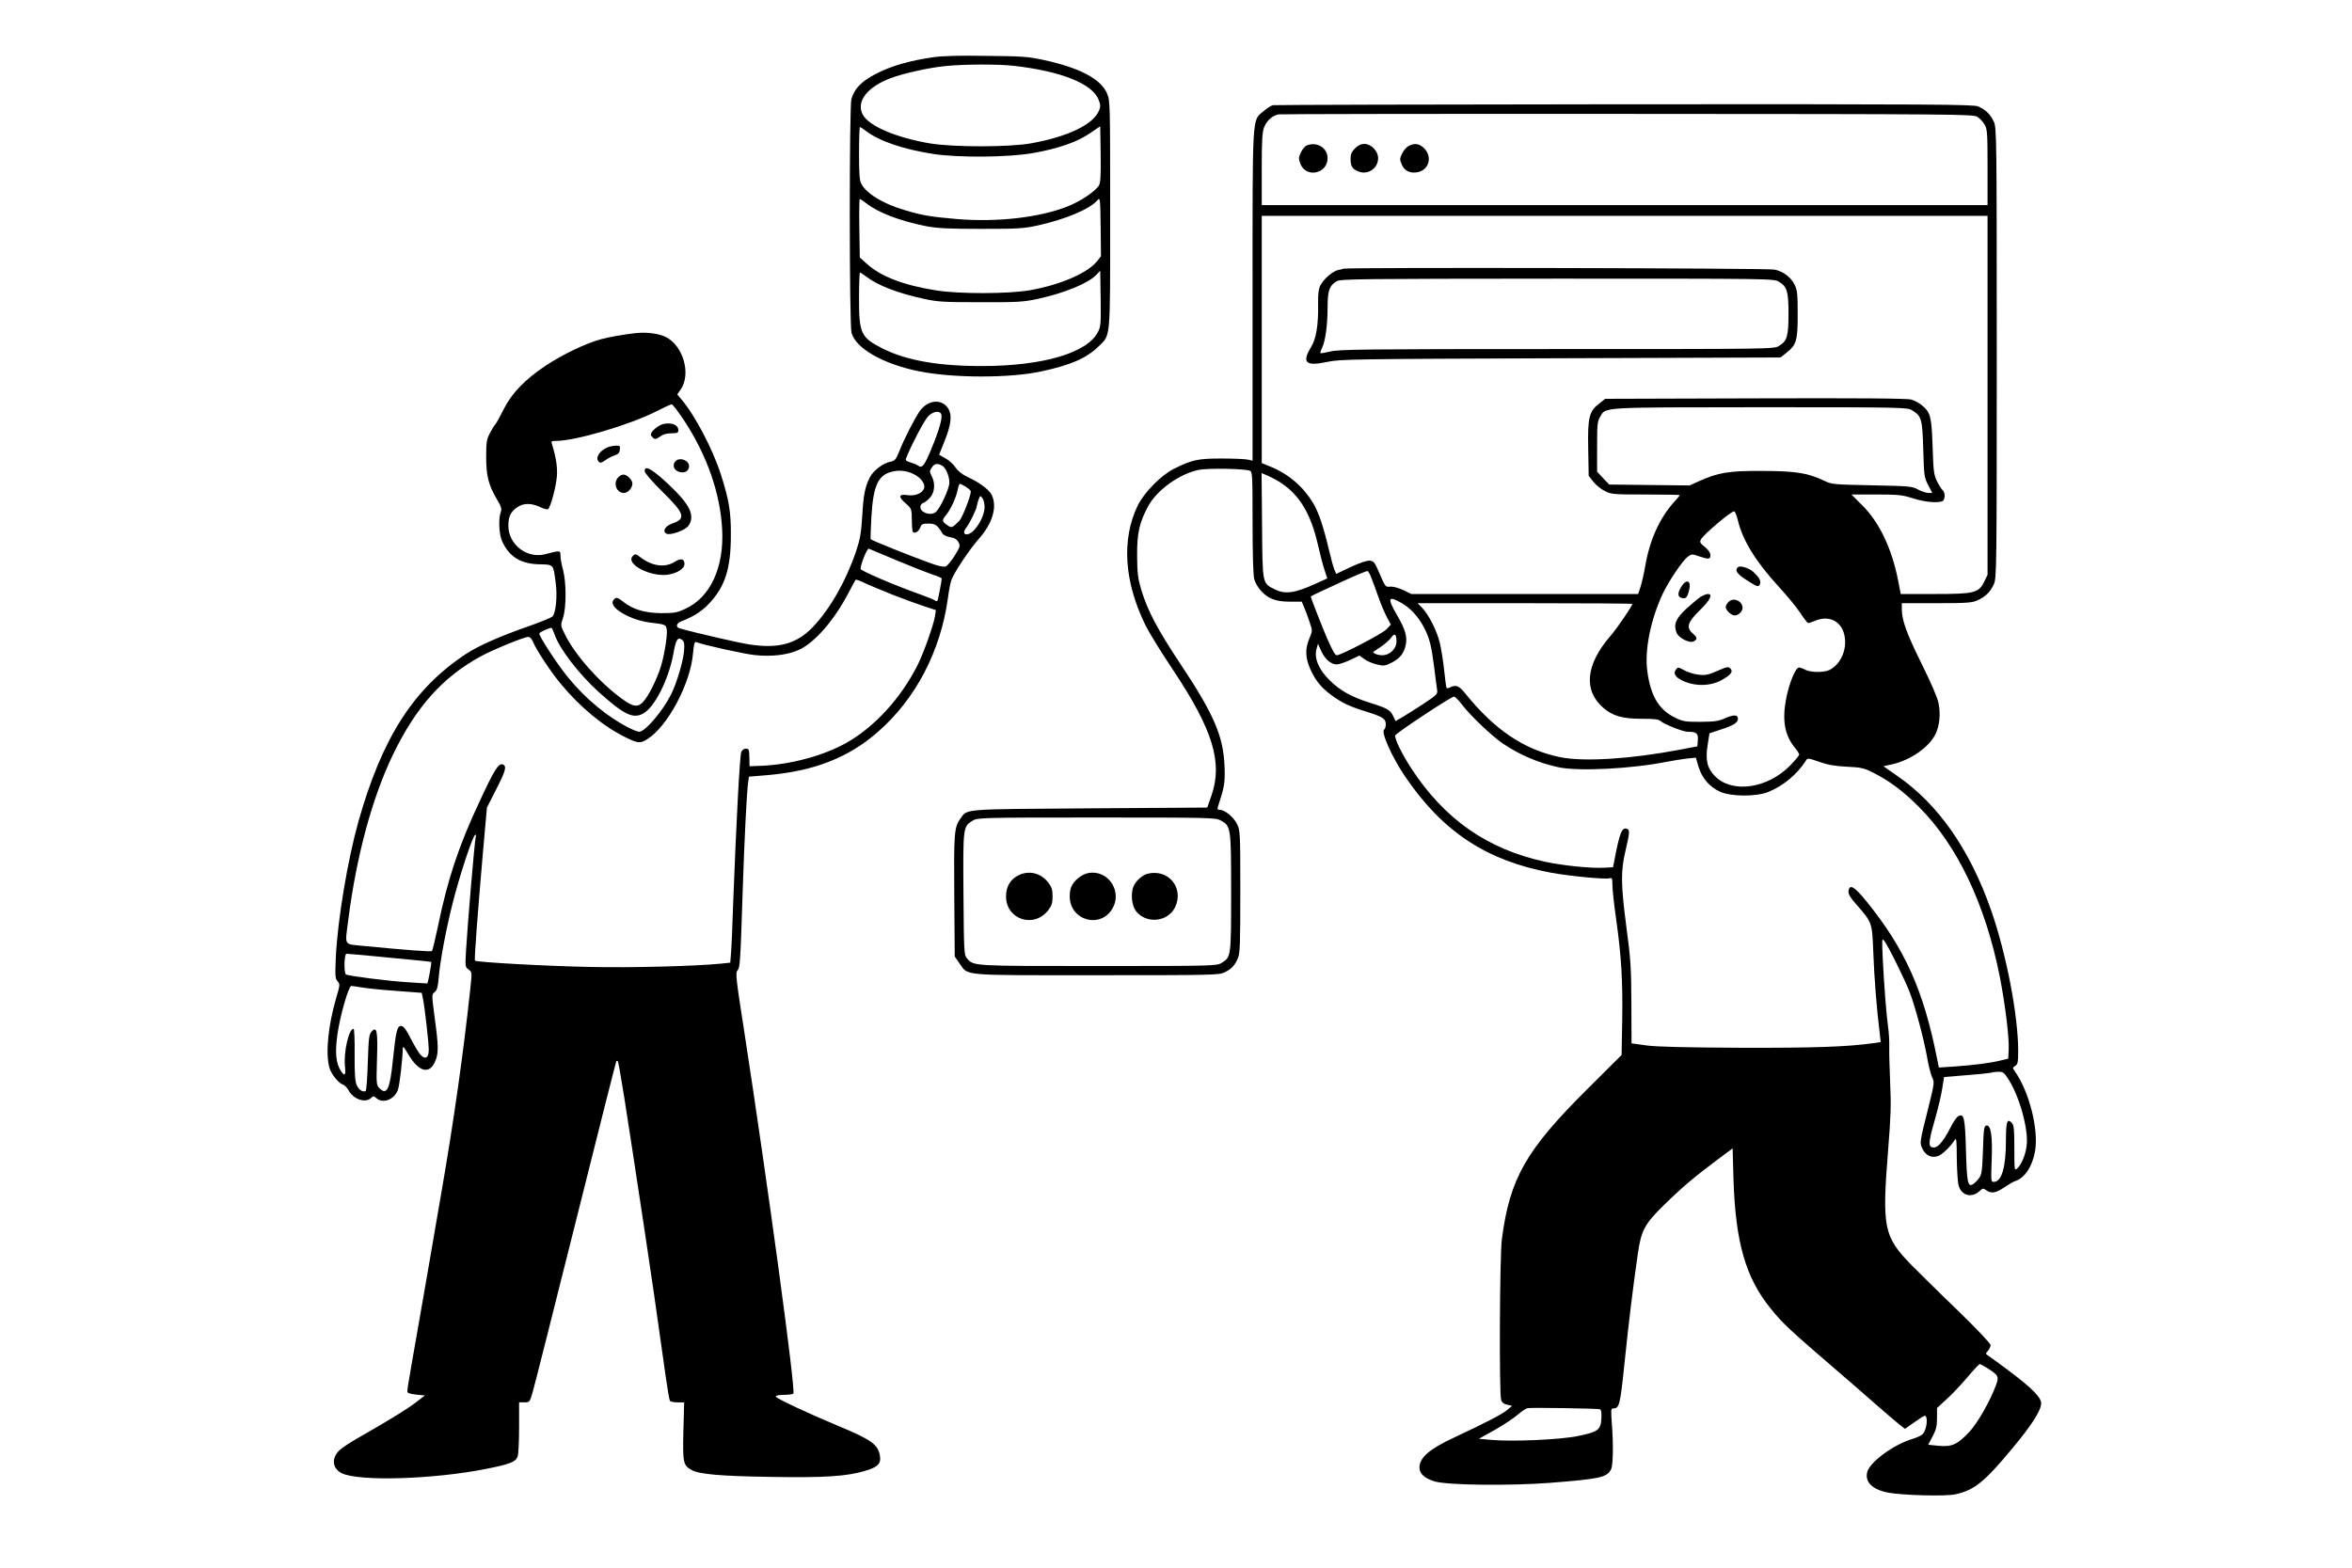
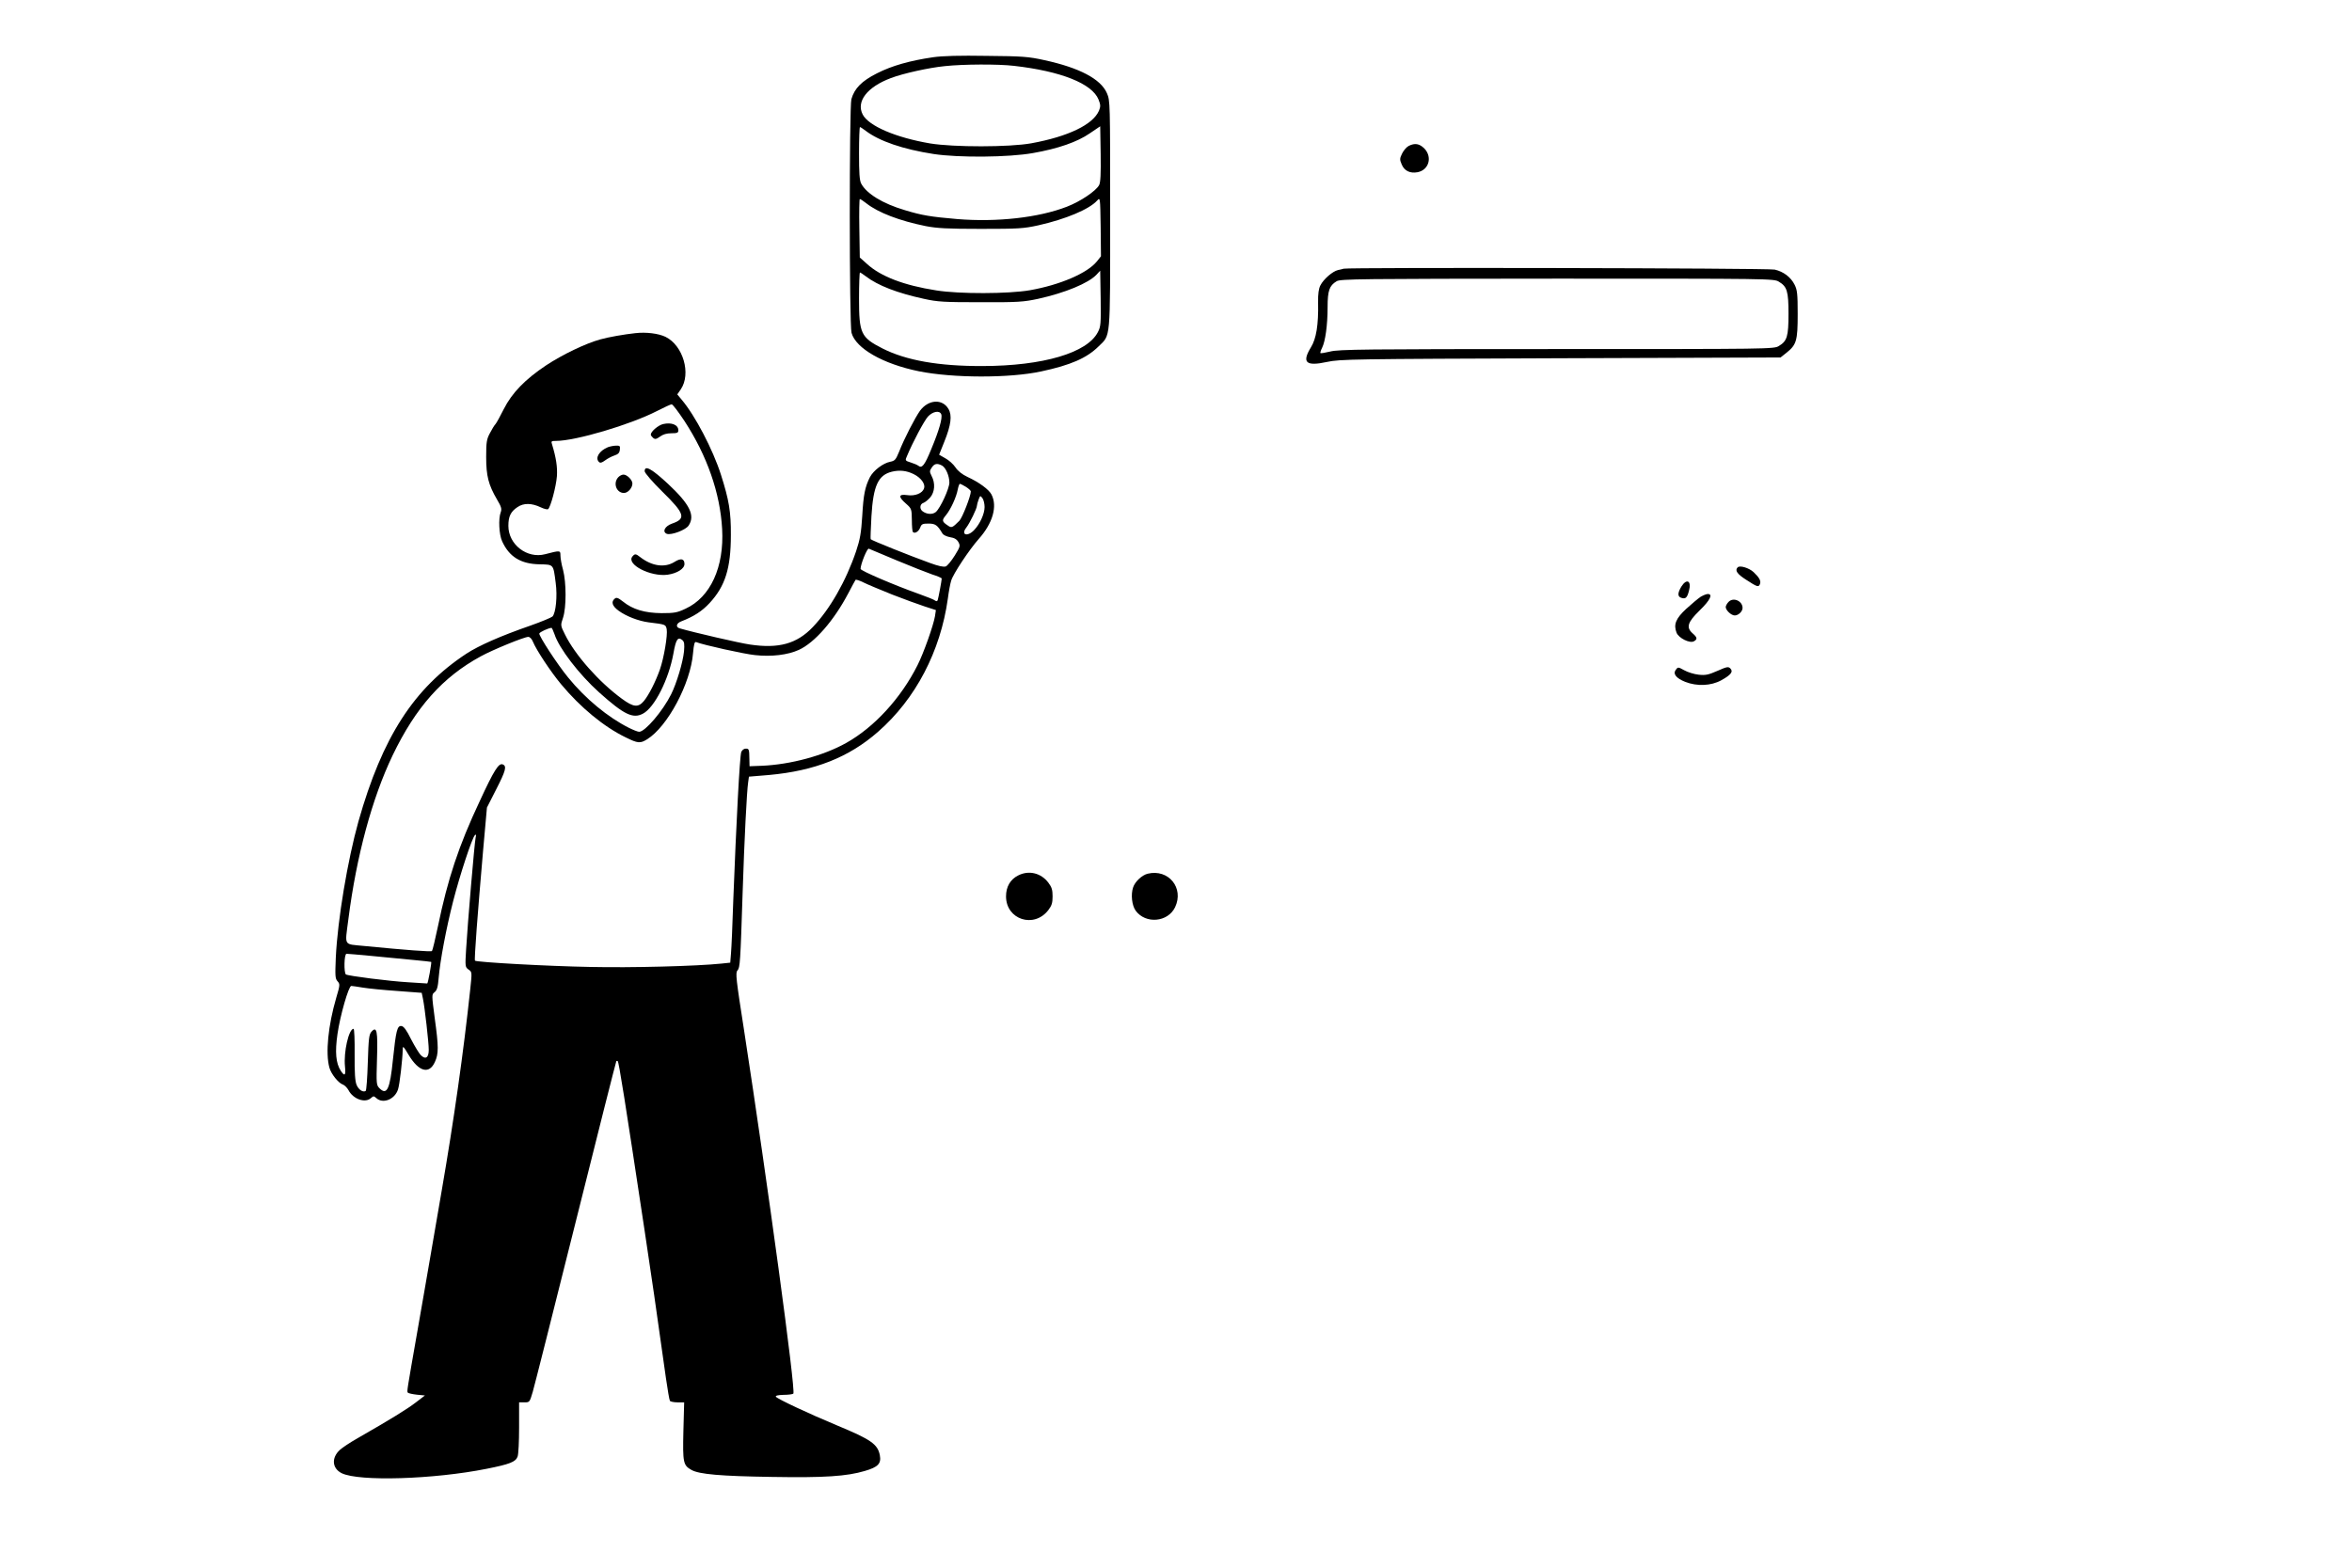
<svg xmlns="http://www.w3.org/2000/svg" version="1.0" width="1536pt" height="1024pt" viewBox="0 0 1536 1024" preserveAspectRatio="xMidYMid meet">
  <g transform="translate(0,1024) scale(0.1,-0.1)" fill="#000000" stroke="none">
    <path d="M6093 9866 c-150 -22 -268 -55 -366 -105 -99 -50 -147 -98 -167 -169 -14 -52 -14 -1473 1 -1526 28 -102 205 -203 439 -251 223 -45 592 -46 800 -1 192 41 297 87 374 163 80 79 76 26 76 861 0 738 0 744 -21 793 -40 93 -179 166 -408 216 -104 23 -143 26 -376 28 -178 3 -289 0 -352 -9z m528 -56 c308 -35 511 -116 553 -220 14 -35 14 -45 3 -73 -39 -91 -201 -169 -442 -213 -144 -26 -507 -26 -660 -1 -224 38 -402 114 -441 189 -44 85 29 180 184 238 78 30 249 68 352 78 119 13 349 14 451 2z m557 -779 c-21 -39 -122 -107 -210 -141 -185 -72 -458 -102 -716 -81 -174 15 -230 24 -342 58 -146 43 -251 108 -286 174 -11 21 -14 69 -14 199 0 93 3 170 6 170 3 0 20 -11 37 -24 89 -68 244 -121 444 -152 165 -25 491 -22 648 6 166 29 291 73 372 129 l68 46 3 -180 c2 -131 -1 -187 -10 -204z m-15 -499 c-63 -77 -240 -153 -438 -188 -141 -24 -460 -25 -610 -1 -212 33 -363 91 -453 173 l-47 42 -3 191 c-2 105 0 191 3 191 4 0 24 -13 44 -29 77 -60 214 -113 387 -148 73 -14 139 -18 359 -18 247 0 279 2 375 23 179 40 334 105 385 162 20 22 20 22 23 -171 l2 -193 -27 -34z m7 -461 c-69 -136 -358 -221 -752 -222 -289 -1 -501 37 -655 115 -141 72 -153 97 -153 326 0 93 3 170 6 170 3 0 20 -11 37 -24 81 -62 207 -110 381 -148 90 -20 131 -22 371 -22 244 -1 280 2 374 22 177 39 329 102 382 158 l24 26 3 -181 c2 -165 1 -184 -18 -220z" />
-     <path d="M8314 9553 c-12 -2 -40 -20 -62 -39 -76 -65 -72 5 -72 -1206 l0 -1077 -32 7 c-18 4 -96 7 -173 7 -152 0 -193 -9 -310 -68 -82 -41 -192 -153 -234 -237 -109 -224 -90 -502 52 -789 24 -47 103 -176 177 -286 261 -392 326 -605 252 -820 l-28 -80 -764 -5 c-843 -6 -802 -2 -848 -67 -41 -58 -43 -91 -40 -505 l3 -396 30 -43 c60 -85 -3 -79 898 -79 763 0 799 1 835 19 46 23 67 46 87 94 13 31 15 99 15 434 0 383 -1 398 -21 440 -22 45 -80 93 -112 93 -14 0 -18 5 -14 18 44 135 48 158 44 267 -8 197 -69 339 -290 671 -147 221 -212 344 -253 479 -23 77 -27 109 -28 225 -1 147 15 218 72 323 57 106 204 212 331 238 58 12 302 8 334 -6 16 -7 17 -33 17 -339 0 -200 4 -346 11 -369 5 -21 24 -54 42 -74 47 -53 97 -73 190 -73 l78 0 18 -42 c10 -24 26 -67 35 -96 18 -52 17 -54 -3 -102 -29 -68 -27 -127 7 -203 35 -75 68 -116 136 -167 70 -51 116 -73 221 -106 114 -35 135 -48 135 -85 0 -15 -5 -31 -10 -34 -24 -15 50 -180 137 -308 245 -361 532 -549 950 -627 118 -22 354 -45 383 -37 18 5 20 0 20 -44 0 -28 11 -130 25 -227 34 -244 43 -400 39 -660 l-4 -223 -223 -222 c-403 -401 -507 -584 -559 -982 -14 -107 -18 -995 -5 -1047 5 -19 16 -28 39 -33 l33 -8 -35 -29 c-33 -27 -133 -79 -342 -177 -162 -75 -228 -132 -228 -197 0 -41 34 -71 101 -91 85 -24 482 -29 749 -9 329 26 373 35 401 88 14 26 16 163 5 305 -6 76 -5 93 6 93 44 0 48 15 78 305 28 272 55 489 86 705 22 153 44 195 172 320 114 112 199 184 352 298 l95 71 6 -207 c13 -405 79 -637 240 -836 81 -101 121 -138 443 -415 49 -42 153 -132 230 -200 78 -68 156 -135 174 -149 l33 -25 67 47 c65 45 67 46 73 24 7 -31 -6 -87 -25 -106 -8 -9 -40 -23 -70 -32 -123 -38 -276 -151 -292 -216 -16 -65 34 -114 138 -134 92 -17 373 -25 436 -11 124 26 191 80 372 298 129 155 190 250 190 297 0 38 -60 99 -205 208 -68 51 -132 98 -142 104 -17 11 -17 12 0 31 9 11 17 28 17 37 0 10 -91 106 -207 219 -115 110 -253 247 -309 303 -183 188 -194 242 -153 757 17 212 20 294 13 432 -4 94 -7 199 -6 235 1 36 -2 97 -8 135 -11 79 -26 270 -35 455 -5 115 -5 123 10 105 25 -31 139 -262 168 -340 37 -99 91 -302 112 -420 9 -55 25 -115 33 -132 16 -31 15 -39 -25 -200 -58 -232 -57 -227 -38 -267 21 -45 63 -63 105 -46 28 12 81 64 107 106 9 15 12 -8 12 -121 1 -77 6 -157 12 -178 18 -67 85 -85 138 -36 19 18 23 19 43 4 34 -23 61 -18 117 19 28 19 60 38 71 41 62 20 112 94 130 194 25 140 -37 389 -131 522 -17 24 -17 25 2 37 16 10 19 24 19 97 0 231 -76 629 -176 917 -138 396 -344 693 -611 878 l-93 65 55 12 c123 28 243 112 285 198 27 56 34 131 20 201 -7 37 -48 132 -111 259 -98 198 -129 284 -129 357 l0 38 228 0 c200 0 232 3 267 19 53 24 83 55 106 105 18 39 19 98 19 1511 0 1408 -1 1472 -19 1510 -22 48 -54 79 -103 100 -33 13 -279 15 -2310 14 -1250 -1 -2283 -4 -2294 -6z m4599 -76 c16 -10 37 -32 47 -50 18 -29 20 -52 20 -279 l0 -248 -2370 0 -2370 0 0 235 c0 193 3 242 16 275 17 43 54 75 94 83 14 2 1040 4 2280 3 2156 -1 2257 -2 2283 -19z m67 -1819 l0 -1172 -21 -44 c-37 -75 -63 -82 -325 -82 l-221 0 -17 88 c-41 208 -122 379 -233 490 l-72 72 162 0 c145 0 170 -3 240 -25 74 -24 157 -32 191 -19 20 8 21 57 2 73 -8 7 -24 33 -37 59 -20 41 -23 69 -28 227 -7 197 -13 220 -71 269 -17 14 -48 30 -68 36 -26 8 -340 10 -1018 8 l-981 -3 -37 -29 c-68 -52 -78 -90 -74 -295 l3 -179 31 -39 c16 -21 50 -48 74 -60 42 -22 56 -23 267 -23 123 0 223 -2 223 -4 0 -3 -14 -20 -31 -38 -98 -106 -166 -253 -195 -428 -8 -47 -22 -106 -30 -132 l-16 -48 -740 0 -741 0 -54 26 c-32 15 -67 24 -85 22 -29 -3 -32 0 -67 82 -33 78 -39 85 -66 88 -19 1 -64 -14 -125 -42 l-94 -45 -11 27 c-7 15 -22 70 -34 122 -39 164 -69 253 -106 315 -65 107 -160 189 -278 237 l-57 23 0 808 0 807 2370 0 2370 0 0 -1172z m-493 -98 c62 -38 67 -55 73 -255 5 -172 6 -183 32 -233 l27 -52 -25 0 c-14 0 -44 10 -67 22 -40 22 -57 23 -302 28 -246 5 -263 6 -308 28 -111 53 -186 65 -407 66 -223 1 -287 -10 -419 -69 l-57 -26 -263 3 -262 3 -40 42 -39 42 0 163 c0 146 2 166 20 196 39 64 -10 61 1045 62 934 0 961 -1 992 -20z m-4114 -479 c117 -80 188 -201 233 -396 15 -66 35 -143 45 -171 l17 -52 -70 -32 c-139 -64 -204 -74 -272 -40 -83 41 -81 31 -84 417 l-3 343 46 -20 c25 -11 65 -33 88 -49z m2976 -238 c30 -130 116 -270 267 -435 52 -56 115 -133 140 -170 24 -38 48 -68 53 -68 5 0 25 7 44 15 108 45 197 -19 197 -140 0 -77 -40 -149 -102 -181 -35 -18 -126 -17 -158 1 -14 8 -32 14 -41 15 -23 0 -65 -102 -85 -207 -26 -138 -9 -234 56 -315 17 -20 30 -41 30 -47 0 -6 -27 -38 -59 -71 -148 -151 -377 -184 -490 -71 -52 52 -65 105 -49 205 l12 76 78 26 c80 26 108 44 108 70 0 26 -29 27 -83 3 -44 -20 -69 -23 -162 -24 -101 0 -115 2 -167 28 -105 51 -159 143 -180 303 -19 137 22 338 101 506 40 84 129 216 163 241 25 19 28 19 74 3 64 -21 74 -20 74 8 0 16 -13 34 -36 53 -31 25 -35 32 -26 49 17 33 196 184 217 184 6 0 16 -26 24 -57z m-2394 -375 c9 -24 31 -81 47 -128 16 -47 42 -106 56 -133 l25 -47 -29 -31 c-26 -28 -297 -169 -323 -169 -12 0 -26 24 -64 110 -26 59 -107 266 -107 273 0 2 26 15 58 30 31 14 98 45 147 68 87 40 153 68 166 69 4 0 15 -19 24 -42z m200 -168 c59 -34 110 -91 148 -165 34 -68 45 -115 63 -253 8 -64 16 -130 19 -147 5 -28 0 -33 -87 -91 -51 -34 -114 -73 -139 -88 l-45 -26 -17 35 c-18 38 -39 50 -152 85 -118 37 -195 80 -262 147 -72 71 -102 144 -85 205 l9 33 21 -46 c23 -53 64 -89 101 -89 14 0 54 13 88 29 l61 29 32 -23 c17 -13 54 -29 81 -35 45 -11 53 -10 96 11 55 28 81 60 93 115 12 53 -2 102 -56 195 -66 114 -60 131 31 79z m1505 -5 c0 -13 -98 -157 -142 -208 -163 -188 -179 -357 -47 -471 62 -53 125 -71 250 -71 84 0 111 -3 125 -16 25 -21 146 -69 176 -69 58 0 69 -10 66 -54 l-3 -41 -115 -22 c-323 -61 -624 -80 -780 -49 -236 48 -430 179 -623 419 -38 48 -61 56 -97 37 -10 -6 -21 -7 -23 -3 -3 5 -10 58 -16 118 -7 61 -19 139 -28 175 -18 78 -73 186 -115 229 l-30 31 701 0 c385 0 701 -2 701 -5z m-1540 -245 c0 -48 -44 -90 -93 -90 -31 0 -67 15 -57 23 3 2 26 18 53 36 26 18 54 43 63 57 21 31 34 22 34 -26z m429 -414 c57 -74 194 -204 266 -253 110 -74 229 -125 360 -154 131 -29 483 -11 715 36 36 7 92 16 125 20 l60 6 17 -58 c22 -74 72 -133 140 -164 73 -33 236 -34 316 -2 99 40 191 117 247 207 9 15 17 14 85 -10 57 -20 101 -28 180 -32 91 -4 113 -9 165 -35 111 -55 200 -121 306 -227 251 -250 435 -637 529 -1110 35 -180 62 -398 58 -476 l-3 -59 -50 -12 c-69 -17 -171 -30 -297 -39 l-106 -7 -12 59 c-88 446 -211 719 -463 1029 -77 95 -109 113 -115 65 -2 -19 10 -41 47 -83 109 -125 107 -119 115 -322 6 -160 21 -357 42 -526 l6 -56 -48 -7 c-178 -24 -377 -31 -859 -30 -374 2 -548 6 -620 15 l-100 14 -1 260 c-1 232 -4 287 -34 510 -35 271 -36 355 -4 490 27 115 28 134 10 141 -34 13 -49 -25 -84 -211 l-8 -40 -64 -3 c-85 -4 -261 14 -379 39 -378 82 -657 277 -875 611 -61 94 -109 192 -104 214 3 15 365 254 384 254 6 0 30 -24 53 -54z m-1579 -754 c69 -37 70 -42 70 -470 0 -423 0 -424 -63 -462 -31 -19 -56 -20 -805 -20 -827 0 -812 -1 -857 50 -19 21 -20 38 -23 421 -3 441 -3 440 61 479 31 19 56 20 807 20 733 0 777 -1 810 -18z m5151 -1699 c71 -116 128 -326 114 -428 -7 -59 -34 -123 -61 -147 -19 -16 -19 -13 -19 132 0 126 -3 152 -17 166 -30 31 -38 8 -38 -116 0 -176 -28 -270 -80 -270 -18 0 -18 8 -13 143 6 158 -5 231 -35 225 -15 -3 -18 -23 -22 -160 -5 -137 -8 -160 -26 -184 -11 -15 -28 -32 -37 -38 -36 -23 -42 6 -48 219 -6 217 -13 244 -50 224 -11 -5 -33 -38 -50 -72 -55 -108 -95 -148 -129 -127 -17 10 -10 54 31 195 17 61 37 144 43 185 l12 75 147 12 c81 6 153 14 160 16 6 3 28 6 47 6 32 1 38 -4 71 -56z m-140 -1881 c70 -45 75 -54 54 -110 -39 -105 -119 -245 -173 -304 -78 -83 -114 -100 -201 -92 l-69 7 29 54 c23 44 29 68 29 121 l0 65 60 55 c33 29 94 94 136 143 41 49 79 89 83 89 4 0 27 -13 52 -28z m-2533 -267 c9 -3 12 -22 10 -61 -4 -74 -21 -87 -153 -114 -113 -24 -435 -38 -568 -25 l-79 7 104 58 c56 32 123 76 148 98 25 22 54 41 65 44 26 5 456 -2 473 -7z" />
-     <path d="M8534 9290 c-11 -4 -29 -25 -38 -45 -16 -33 -16 -41 -4 -74 36 -96 178 -67 178 36 0 67 -70 110 -136 83z" />
-     <path d="M8849 9271 c-21 -21 -29 -39 -29 -64 0 -50 8 -66 42 -83 64 -33 138 12 138 83 0 46 -45 93 -90 93 -22 0 -41 -9 -61 -29z" />
    <path d="M9200 9287 c-14 -7 -33 -29 -43 -49 -16 -33 -17 -40 -3 -72 17 -42 55 -60 103 -51 75 14 99 100 44 156 -32 31 -61 36 -101 16z" />
    <path d="M8775 8485 c-5 -2 -22 -6 -37 -9 -35 -8 -94 -59 -115 -100 -11 -21 -16 -55 -15 -111 3 -147 -12 -238 -47 -294 -61 -100 -32 -125 106 -95 84 18 159 19 1525 24 l1436 5 39 31 c65 52 73 78 73 252 0 133 -3 158 -20 192 -25 50 -73 86 -130 99 -41 10 -2787 15 -2815 6z m2842 -85 c54 -32 63 -63 63 -210 0 -147 -9 -178 -63 -210 -31 -20 -61 -20 -1451 -20 -1251 0 -1425 -2 -1478 -16 -33 -8 -62 -13 -65 -10 -2 2 3 18 11 34 21 42 36 147 36 265 0 108 11 141 59 170 24 15 151 16 1441 17 1386 0 1416 0 1447 -20z" />
    <path d="M11348 6534 c-20 -20 -3 -44 57 -82 72 -47 80 -49 89 -26 7 20 -4 41 -42 77 -29 27 -90 46 -104 31z" />
    <path d="M10980 6408 c-25 -42 -25 -65 0 -73 28 -9 38 0 50 46 18 66 -15 83 -50 27z" />
    <path d="M11105 6341 c-16 -11 -58 -46 -93 -78 -68 -63 -84 -102 -63 -156 14 -35 86 -71 113 -56 24 13 23 25 -7 51 -45 39 -35 73 45 151 69 67 88 107 53 107 -10 0 -31 -9 -48 -19z" />
    <path d="M11289 6309 c-10 -10 -19 -26 -19 -34 0 -21 36 -55 59 -55 24 0 51 26 51 49 0 45 -59 72 -91 40z" />
    <path d="M11216 5858 c-59 -26 -78 -30 -123 -25 -29 3 -71 16 -94 29 -40 22 -41 22 -55 3 -20 -27 2 -55 62 -79 77 -30 168 -26 234 10 64 35 81 57 60 78 -13 13 -23 11 -84 -16z" />
    <path d="M6650 4522 c-52 -26 -80 -74 -80 -137 0 -152 183 -211 276 -90 23 30 28 48 28 90 0 42 -5 60 -28 90 -48 63 -127 82 -196 47z" />
-     <path d="M7060 4518 c-55 -38 -74 -72 -74 -133 0 -160 207 -215 282 -74 55 102 -19 229 -133 229 -27 0 -54 -8 -75 -22z" />
    <path d="M7495 4533 c-37 -9 -83 -52 -95 -89 -16 -47 -8 -119 17 -153 65 -88 210 -75 257 23 60 126 -43 252 -179 219z" />
    <path d="M4150 8064 c-74 -8 -177 -26 -230 -41 -98 -27 -248 -100 -353 -169 -138 -92 -224 -181 -277 -286 -23 -46 -47 -90 -54 -98 -8 -8 -24 -35 -37 -60 -21 -39 -24 -59 -24 -155 0 -124 15 -182 71 -278 28 -47 32 -61 24 -83 -16 -42 -11 -145 9 -189 46 -102 122 -149 245 -151 93 -2 89 2 105 -121 12 -87 1 -197 -21 -220 -8 -7 -72 -34 -143 -59 -196 -68 -338 -131 -418 -183 -344 -226 -550 -545 -706 -1096 -71 -254 -136 -641 -148 -890 -5 -120 -4 -137 11 -154 17 -19 17 -24 -8 -108 -53 -181 -71 -362 -45 -456 11 -42 60 -103 90 -112 10 -4 26 -20 35 -36 30 -58 108 -86 146 -52 17 15 19 15 36 0 43 -39 120 -8 141 56 11 31 30 199 31 261 0 27 4 24 39 -35 66 -110 134 -128 171 -46 25 54 25 99 -1 287 -20 154 -20 154 -1 169 16 13 22 33 27 96 10 114 49 320 94 497 44 172 124 415 142 432 9 8 10 5 5 -16 -7 -31 -52 -560 -62 -729 -7 -113 -6 -116 16 -132 23 -16 23 -16 11 -129 -44 -412 -107 -856 -186 -1313 -19 -110 -52 -303 -74 -430 -22 -126 -60 -349 -86 -495 -68 -389 -69 -390 -61 -397 4 -4 31 -10 59 -13 l52 -5 -60 -46 c-56 -43 -163 -109 -381 -234 -48 -27 -100 -62 -115 -76 -56 -52 -50 -121 13 -152 113 -55 601 -40 946 29 151 30 189 45 202 79 6 15 10 100 10 191 l0 164 35 0 c34 0 34 1 54 68 11 37 137 537 281 1112 143 574 263 1046 265 1049 3 2 7 2 9 0 8 -8 46 -247 176 -1109 44 -290 76 -512 139 -962 11 -75 22 -142 26 -148 3 -5 26 -10 49 -10 l44 0 -5 -187 c-5 -207 -1 -224 52 -254 50 -29 193 -41 525 -46 345 -6 490 4 608 39 86 25 108 48 98 102 -14 73 -57 103 -281 196 -178 74 -390 173 -398 187 -4 7 15 11 50 12 31 0 60 4 64 8 17 18 -168 1375 -321 2368 -53 340 -58 381 -44 396 17 19 19 49 34 514 11 341 27 657 36 716 l5 36 132 11 c297 27 521 115 711 282 246 215 408 526 456 870 6 47 16 100 22 118 13 44 118 202 180 272 91 102 123 213 83 290 -17 33 -81 80 -157 115 -34 16 -62 38 -78 62 -14 21 -44 48 -67 60 l-40 23 34 85 c44 109 52 172 27 214 -40 68 -131 62 -186 -12 -33 -47 -103 -182 -137 -269 -21 -51 -27 -58 -57 -64 -47 -9 -110 -57 -133 -101 -32 -64 -42 -113 -50 -253 -7 -111 -14 -152 -40 -230 -66 -195 -171 -379 -283 -496 -104 -109 -222 -142 -410 -114 -65 9 -368 79 -460 106 -27 8 -21 33 10 45 83 32 137 67 186 120 102 110 139 227 139 444 1 152 -12 229 -65 395 -52 163 -169 387 -256 489 l-29 35 23 33 c69 102 15 287 -100 343 -46 22 -126 32 -196 24z m320 -574 c148 -227 233 -471 246 -705 14 -249 -76 -446 -239 -521 -55 -26 -73 -29 -157 -29 -109 1 -188 24 -252 76 -32 25 -42 28 -53 19 -26 -21 -17 -49 26 -80 50 -36 128 -66 194 -75 114 -14 112 -14 119 -45 7 -39 -18 -188 -45 -265 -29 -81 -72 -165 -104 -204 -37 -44 -68 -41 -144 15 -148 108 -306 286 -371 419 -30 60 -30 60 -13 110 22 67 22 229 0 313 -10 35 -17 77 -17 94 0 33 -1 34 -100 8 -118 -31 -240 63 -240 185 0 62 15 93 60 123 40 27 91 27 152 -2 21 -10 41 -15 47 -12 16 10 53 148 58 216 4 58 -5 120 -32 208 -7 20 -4 22 26 22 128 0 486 106 659 195 47 24 90 44 96 44 7 1 44 -49 84 -109z m1677 44 c9 -24 -14 -105 -65 -227 -44 -108 -61 -128 -85 -109 -6 5 -29 15 -49 21 -38 12 -38 13 -24 44 37 89 111 228 136 256 32 34 76 42 87 15z m5 -335 c24 -13 48 -67 48 -111 0 -39 -58 -165 -88 -192 -22 -19 -62 -16 -89 6 -19 16 -15 46 7 53 10 3 31 20 45 36 30 36 34 93 9 140 -14 28 -14 33 1 55 17 26 35 30 67 13z m-185 -56 c47 -23 77 -64 68 -92 -10 -33 -59 -53 -111 -45 -57 8 -59 -11 -7 -56 36 -32 37 -35 38 -106 0 -40 3 -76 7 -79 12 -13 38 3 48 30 8 22 16 25 54 25 45 0 58 -10 91 -65 6 -10 28 -20 50 -24 28 -4 44 -14 54 -32 13 -24 12 -30 -24 -88 -22 -35 -48 -67 -59 -71 -14 -5 -49 3 -101 22 -131 47 -385 149 -389 156 -2 4 1 71 5 150 12 200 44 269 134 291 50 12 96 7 142 -16z m341 -83 c17 -11 32 -24 32 -30 0 -31 -56 -173 -75 -192 -46 -46 -51 -48 -76 -30 -38 25 -39 34 -12 66 31 37 69 119 78 170 4 20 10 36 14 36 3 0 21 -9 39 -20z m122 -132 c0 -44 -30 -110 -68 -150 -43 -46 -89 -33 -52 15 23 29 70 126 70 144 0 6 5 24 11 40 10 27 11 27 25 9 8 -11 14 -37 14 -58z m-575 -348 c93 -39 198 -80 232 -92 35 -11 63 -23 63 -27 0 -12 -21 -125 -26 -140 -3 -9 -8 -10 -17 -4 -6 6 -52 24 -102 42 -161 57 -385 153 -385 165 0 30 43 137 54 132 6 -3 87 -37 181 -76z m-30 -223 c77 -30 173 -65 213 -78 l74 -24 -6 -40 c-10 -60 -74 -241 -114 -320 -108 -215 -282 -405 -466 -508 -148 -83 -363 -141 -551 -149 l-80 -3 -1 45 c-1 66 -2 70 -24 70 -12 0 -24 -10 -29 -22 -10 -24 -33 -466 -52 -963 -5 -159 -12 -318 -15 -351 l-5 -62 -57 -6 c-164 -17 -586 -28 -857 -22 -281 5 -743 31 -753 41 -6 5 18 317 53 720 l25 280 60 118 c63 123 71 153 43 164 -26 10 -56 -36 -151 -242 -136 -289 -208 -506 -272 -816 -18 -85 -35 -157 -39 -161 -6 -6 -166 6 -443 33 -137 14 -126 -6 -103 174 53 415 155 791 289 1071 151 314 326 511 576 647 76 42 284 127 310 127 10 0 23 -13 30 -31 23 -56 118 -199 184 -278 127 -153 281 -279 421 -347 81 -40 96 -41 141 -13 133 82 284 364 300 563 5 57 10 76 20 72 48 -19 314 -78 384 -85 108 -12 215 1 287 34 103 47 229 191 323 370 23 44 44 83 47 87 2 4 25 -3 51 -16 26 -13 110 -48 187 -79z m-2204 -259 c30 -93 161 -263 291 -380 163 -146 221 -174 286 -140 76 39 169 223 200 394 16 92 29 111 58 87 13 -11 15 -26 11 -74 -7 -70 -48 -208 -84 -280 -55 -110 -170 -245 -209 -245 -9 0 -39 12 -67 26 -137 69 -283 189 -397 329 -73 89 -192 273 -188 287 4 10 56 34 79 37 3 1 12 -18 20 -41z m-1196 -2102 c83 -8 204 -20 270 -26 65 -6 120 -12 121 -13 4 -4 -21 -142 -26 -141 -3 0 -59 4 -125 8 -122 7 -389 41 -406 51 -14 10 -12 135 4 135 6 0 80 -6 162 -14z m-55 -207 c36 -6 137 -16 225 -22 l159 -12 8 -38 c12 -57 38 -286 38 -335 0 -51 -21 -65 -52 -34 -11 11 -39 57 -63 103 -30 61 -48 85 -63 87 -28 4 -36 -30 -56 -220 -19 -191 -39 -235 -87 -187 -21 21 -22 27 -17 190 6 185 -1 219 -36 180 -16 -18 -19 -44 -24 -201 -3 -99 -9 -183 -14 -186 -17 -11 -46 8 -59 39 -10 23 -14 78 -13 200 1 92 -2 167 -7 167 -31 0 -66 -152 -56 -247 6 -58 -2 -66 -27 -28 -33 50 -39 123 -22 241 17 120 73 314 90 314 6 0 40 -5 76 -11z" />
    <path d="M4330 7470 c-32 -8 -80 -49 -80 -69 0 -5 7 -14 15 -21 13 -11 21 -9 45 8 20 15 44 22 75 22 37 0 45 3 45 19 0 36 -44 54 -100 41z" />
    <path d="M3970 7319 c-56 -23 -85 -70 -59 -96 9 -9 19 -6 41 10 16 12 43 26 61 32 24 8 33 17 35 38 3 24 0 27 -25 26 -15 0 -39 -5 -53 -10z" />
-     <path d="M4412 7228 c-22 -22 -14 -55 17 -68 38 -15 71 1 71 35 0 38 -60 61 -88 33z" />
    <path d="M4210 7162 c0 -11 51 -70 115 -133 148 -145 157 -177 64 -209 -48 -17 -66 -54 -34 -67 29 -10 123 25 142 54 44 66 8 139 -134 272 -108 100 -153 125 -153 83z" />
    <path d="M4037 7122 c-35 -39 -11 -102 38 -102 26 0 55 33 55 62 0 23 -35 58 -58 58 -11 0 -26 -8 -35 -18z" />
    <path d="M4130 6605 c-42 -51 118 -134 230 -119 62 9 110 39 110 70 0 35 -24 40 -66 13 -63 -39 -147 -27 -223 32 -29 23 -35 23 -51 4z" />
  </g>
</svg>